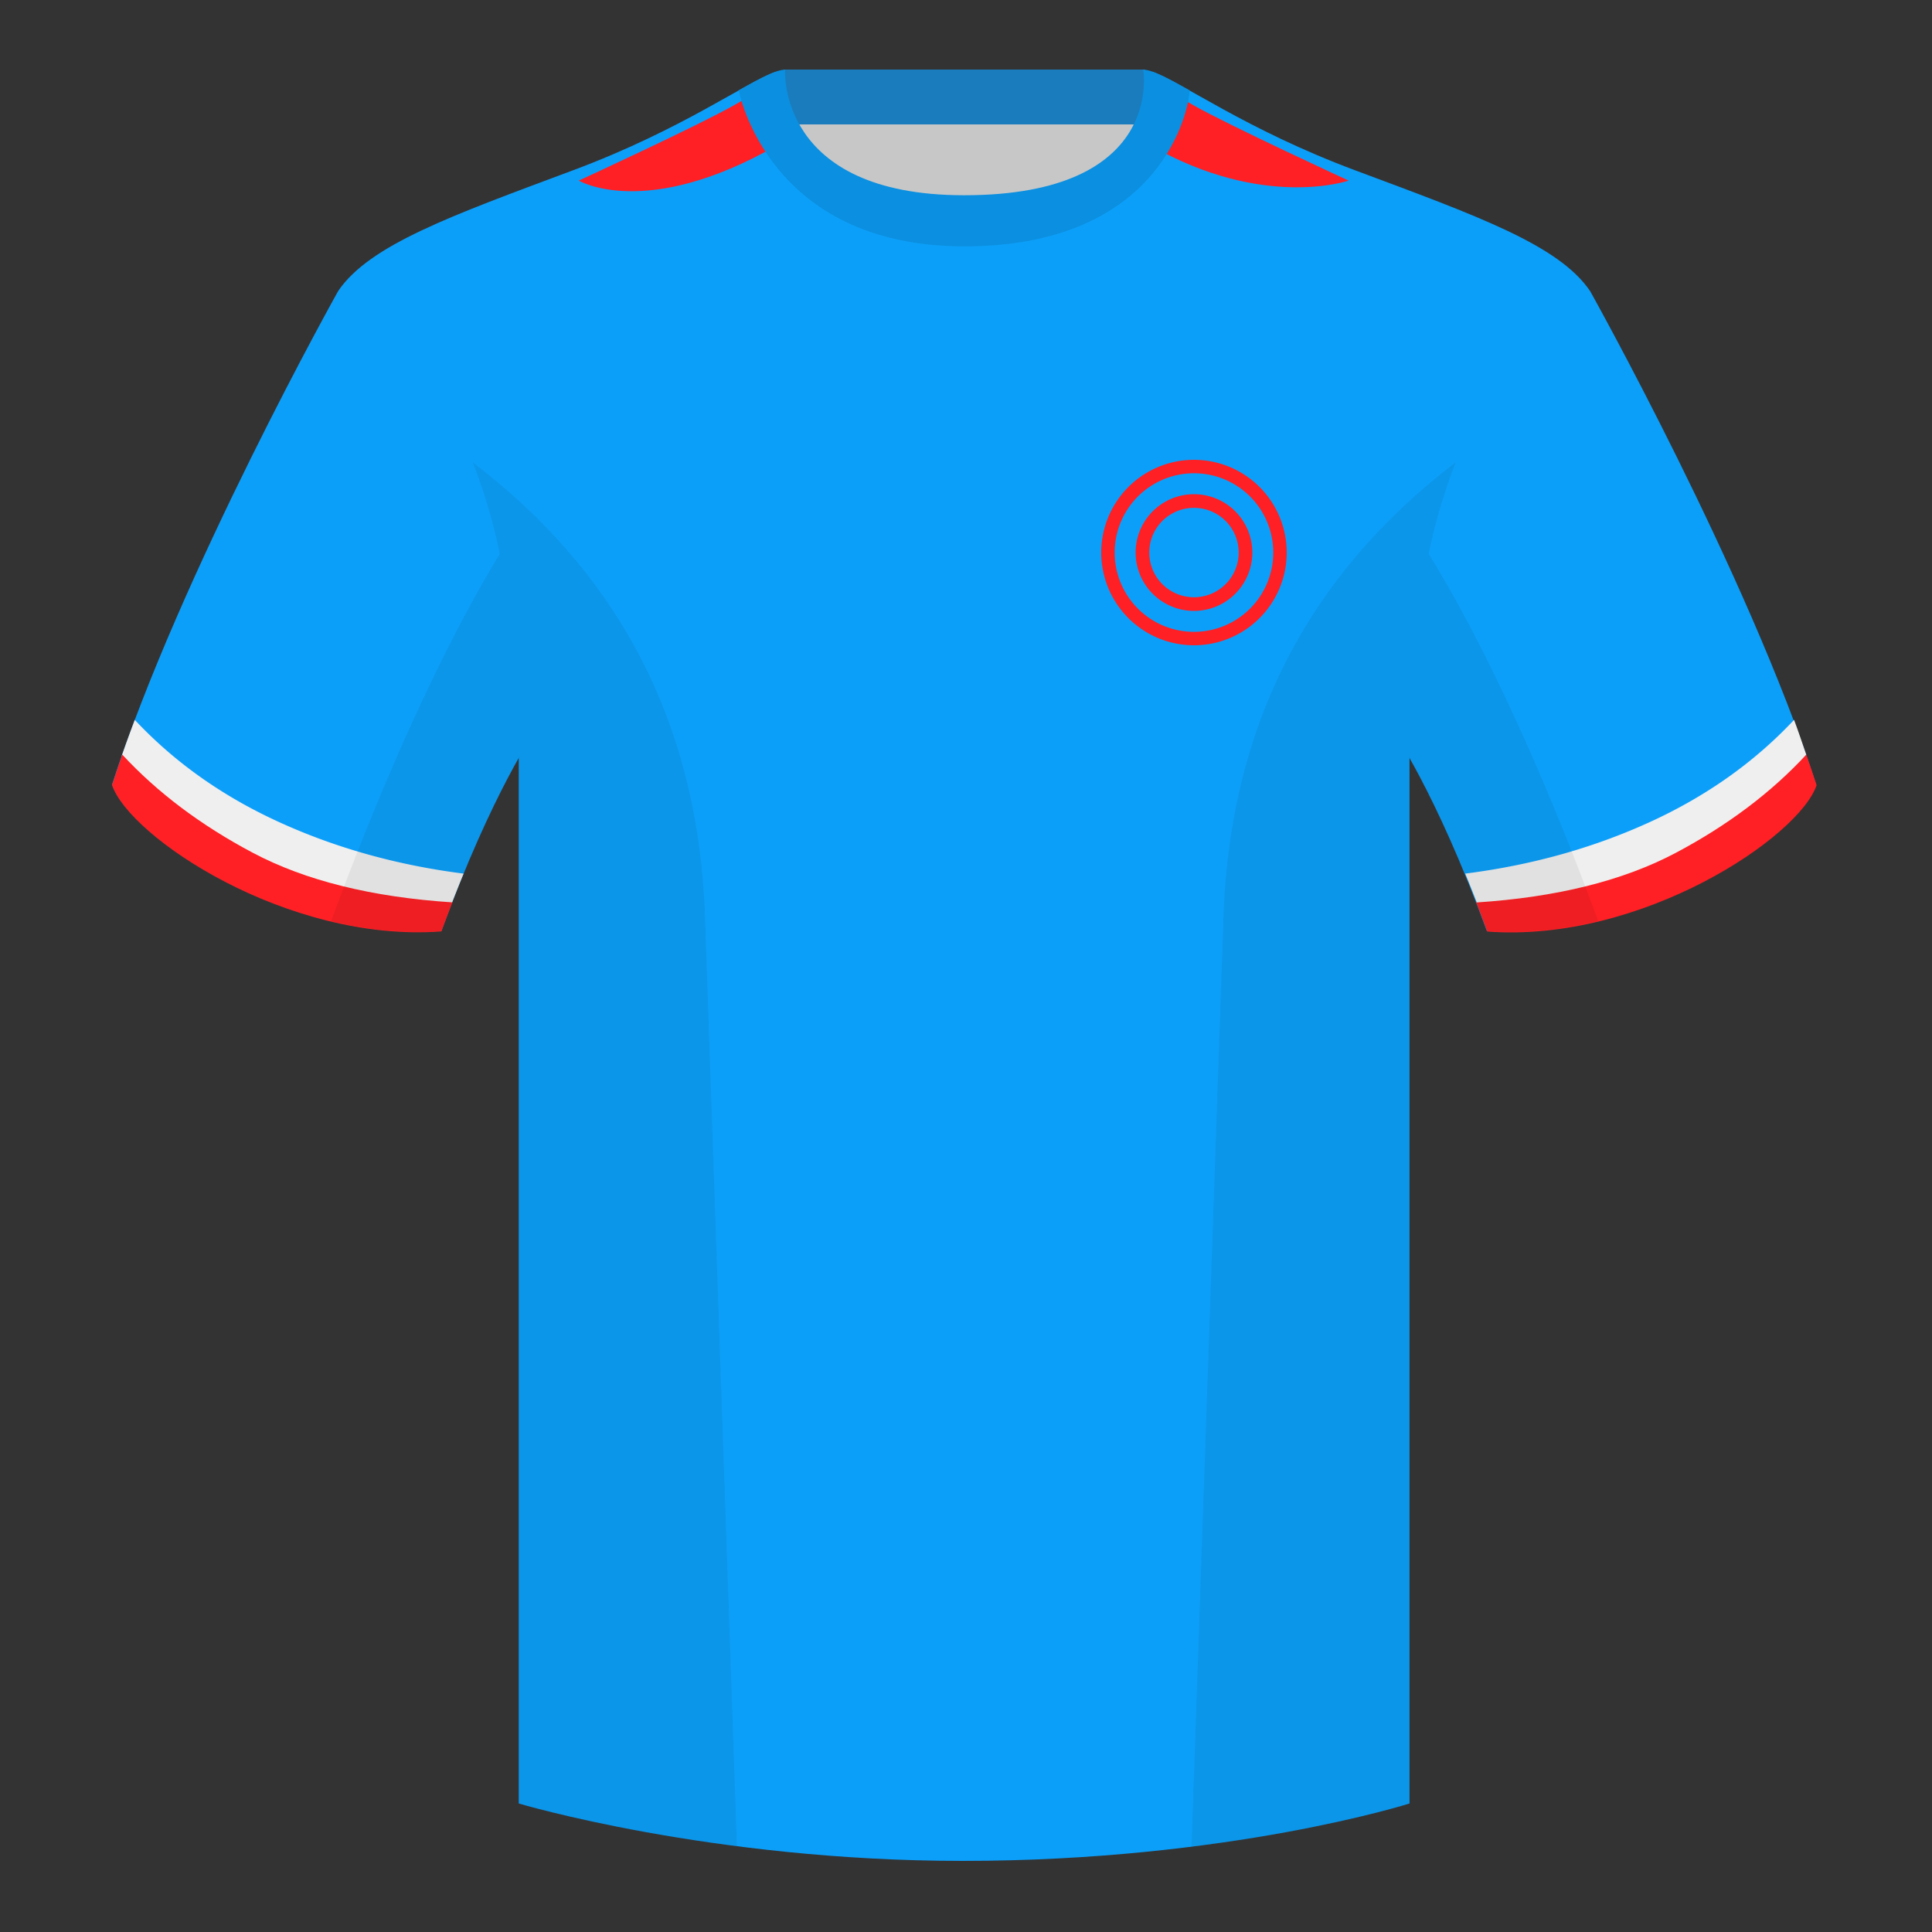
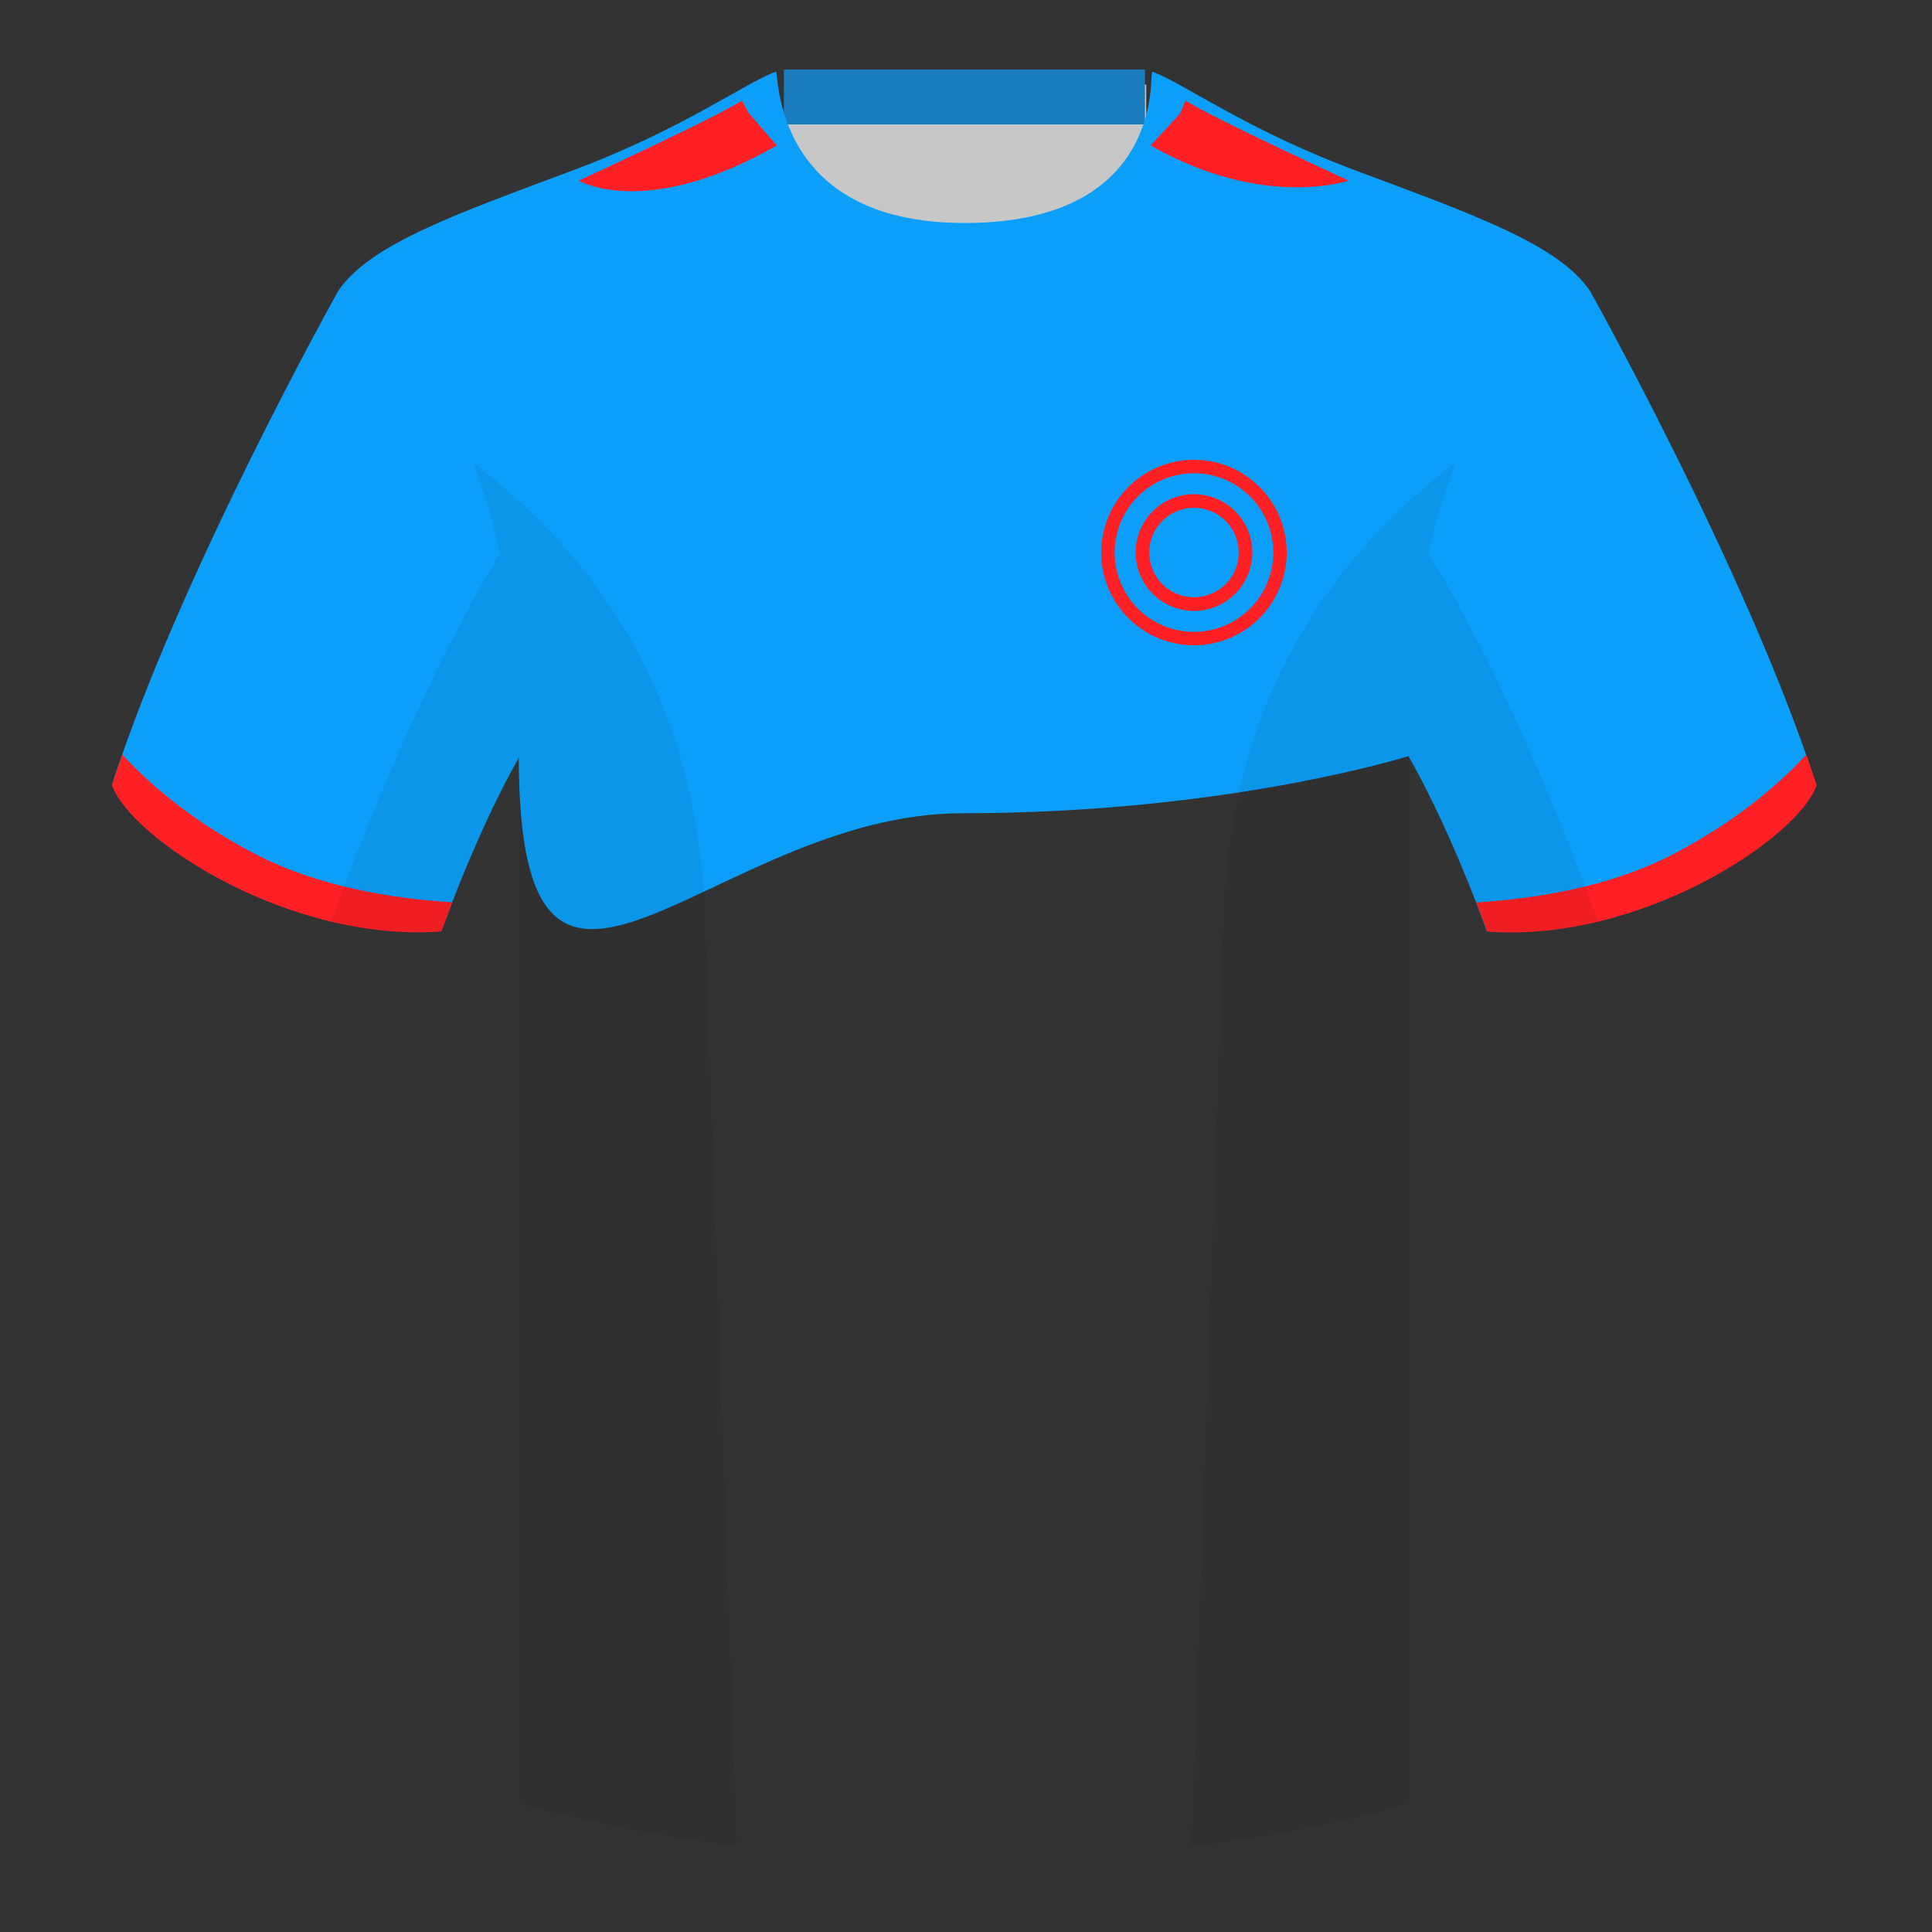
<svg xmlns="http://www.w3.org/2000/svg" width="500" height="500" fill="none" viewBox="0 0 500 500">
  <rect x="0" y="0" width="500" height="500" fill="#333333" stroke="none" />
  <g clip-path="url(#clip0_5839_4492)">
    <path fill="#C7C7C7" fill-rule="evenodd" d="M203 109.2h93.65V21.9H203v87.3Z" clip-rule="evenodd" />
    <path fill="#1A7CBC" fill-rule="evenodd" d="M202.87 32.2h93.45V18h-93.45v14.2Z" clip-rule="evenodd" />
-     <path fill="#0C9FF9" fill-rule="evenodd" d="M249.51 57.7c-50.08 0-47.8-39.46-48.74-39.13-7.52 2.61-24.13 14.93-52.44 25.49-31.87 11.89-52.62 19.32-60.78 31.2 11.12 8.92 46.7 28.97 46.7 120.34v271.14s49.65 14.86 114.88 14.86c68.93 0 115.65-14.86 115.65-14.86V195.62c0-91.38 35.58-111.43 46.7-120.35-8.16-11.88-28.91-19.31-60.79-31.2-28.36-10.58-44.98-22.92-52.47-25.5-.93-.33 4.17 39.15-48.7 39.15Z" clip-rule="evenodd" />
+     <path fill="#0C9FF9" fill-rule="evenodd" d="M249.51 57.7c-50.08 0-47.8-39.46-48.74-39.13-7.52 2.61-24.13 14.93-52.44 25.49-31.87 11.89-52.62 19.32-60.78 31.2 11.12 8.92 46.7 28.97 46.7 120.34s49.65 14.86 114.88 14.86c68.93 0 115.65-14.86 115.65-14.86V195.62c0-91.38 35.58-111.43 46.7-120.35-8.16-11.88-28.91-19.31-60.79-31.2-28.36-10.58-44.98-22.92-52.47-25.5-.93-.33 4.17 39.15-48.7 39.15Z" clip-rule="evenodd" />
    <path fill="#FE2024" d="M349.03 46.74s-31.21-14.38-40.3-19.58l-.03-.02-1.86-1.06.01-.05-.05-.03-1.41 3.41-7.6 8.23c29.2 16.72 51.24 9.1 51.24 9.1ZM302.84 31.16s.01 0 0 0ZM201.04 37.64l-7.3-8.4-1.74-3.23-.03.02.01.05-1.89 1.08c-9.08 5.2-40.3 19.58-40.3 19.58s17.26 10.35 51.25-9.1Z" />
    <path fill="#0C9FF9" fill-rule="evenodd" d="M87.55 75.26S46.8 148.06 29 203.03c4.45 13.38 45.21 40.86 85.23 37.88 13.34-36.4 24.46-52 24.46-52s2.97-95.08-51.14-113.65M411.48 75.26s40.76 72.8 58.54 127.77c-4.44 13.38-45.2 40.86-85.23 37.88-13.34-36.4-24.46-52-24.46-52s-2.96-95.08 51.15-113.65" clip-rule="evenodd" />
-     <path fill="#EFEFEF" fill-rule="evenodd" d="M117 233.6c-.5 1.27-26.74 0-48.99-9.15-17.74-7.28-37.33-26.5-36.43-29.07 1.05-3 2.15-6.03 3.3-9.08 10.27 10.96 22.74 19.8 37.42 26.49 14.66 6.69 30.55 11.12 47.68 13.3a389.2 389.2 0 0 0-2.99 7.5ZM426.89 212.79c14.67-6.7 27.14-15.53 37.41-26.49 1.14 3.02 2.13 6.05 3.16 9 .08.24-15.16 18.63-32.85 27.06-15.13 7.2-51.4 13.85-52.26 11.63-1.07-2.77-2.12-5.4-3.15-7.9 17.14-2.18 33.03-6.61 47.69-13.3Z" clip-rule="evenodd" />
    <path fill="#FE2024" fill-rule="evenodd" d="M467.46 195.3c.94 2.67 1.83 5.3 2.67 7.9-4.45 13.37-45.2 40.86-85.23 37.88-.96-2.6-1.9-5.12-2.84-7.52 20.8-1.35 38-5.63 51.6-12.83 13.42-7.11 24.7-15.59 33.8-25.43ZM31.65 195.3c9.1 9.83 20.37 18.3 33.78 25.4 13.6 7.2 30.82 11.48 51.64 12.83-.93 2.4-1.88 4.9-2.84 7.52-40.02 2.97-80.79-24.51-85.23-37.89.84-2.58 1.72-5.2 2.65-7.86Z" clip-rule="evenodd" />
-     <path fill="#0B8FE0" fill-rule="evenodd" d="M249.58 63.75c51.47 0 58.27-35.9 58.27-40.38-5.77-3.24-9.72-5.34-12-5.34 0 0 5.88 32.5-46.34 32.5-48.52 0-46.33-32.5-46.33-32.5-2.28 0-6.24 2.1-12 5.34 0 0 7.36 40.38 58.4 40.38" clip-rule="evenodd" />
    <path fill="#000" fill-opacity=".06" fill-rule="evenodd" d="M413.58 238.32a93.79 93.79 0 0 1-28.8 2.6c-8.2-22.37-15.55-36.89-20-44.75v270.57s-21.1 6.71-55.87 11.12c-.18-.03-.37-.04-.55-.06l8.28-240.71c2.06-59.75 31.09-95.29 60.1-117.44a148.6 148.6 0 0 0-7 23.67c7.35 11.85 24.44 42.07 43.83 94.96l.01.04ZM190.72 477.8c-34.25-4.4-56.48-11.06-56.48-11.06V196.18c-4.46 7.87-11.81 22.38-20 44.75-9.64.71-19.32-.34-28.52-2.53l.02-.1c19.38-52.84 36.3-83.06 43.61-94.94a148.72 148.72 0 0 0-7-23.7c29 22.15 58.04 57.69 60.1 117.44l8.27 240.7Z" clip-rule="evenodd" />
    <path fill="#FE2024" fill-rule="evenodd" d="M333 143a24 24 0 1 1-48 0 24 24 0 0 1 48 0Zm-3.48 0a20.52 20.52 0 1 1-41.04 0 20.52 20.52 0 0 1 41.04 0Z" clip-rule="evenodd" />
    <path fill="#FE2024" fill-rule="evenodd" d="M324.1 143a15.1 15.1 0 1 1-30.2 0 15.1 15.1 0 0 1 30.2 0Zm-3.53 0a11.57 11.57 0 1 1-23.14 0 11.57 11.57 0 0 1 23.14 0Z" clip-rule="evenodd" />
  </g>
  <defs>
    <clipPath id="clip0_5839_4492">
      <path fill="#fff" d="M0 0h500v500H0z" />
    </clipPath>
  </defs>
</svg>